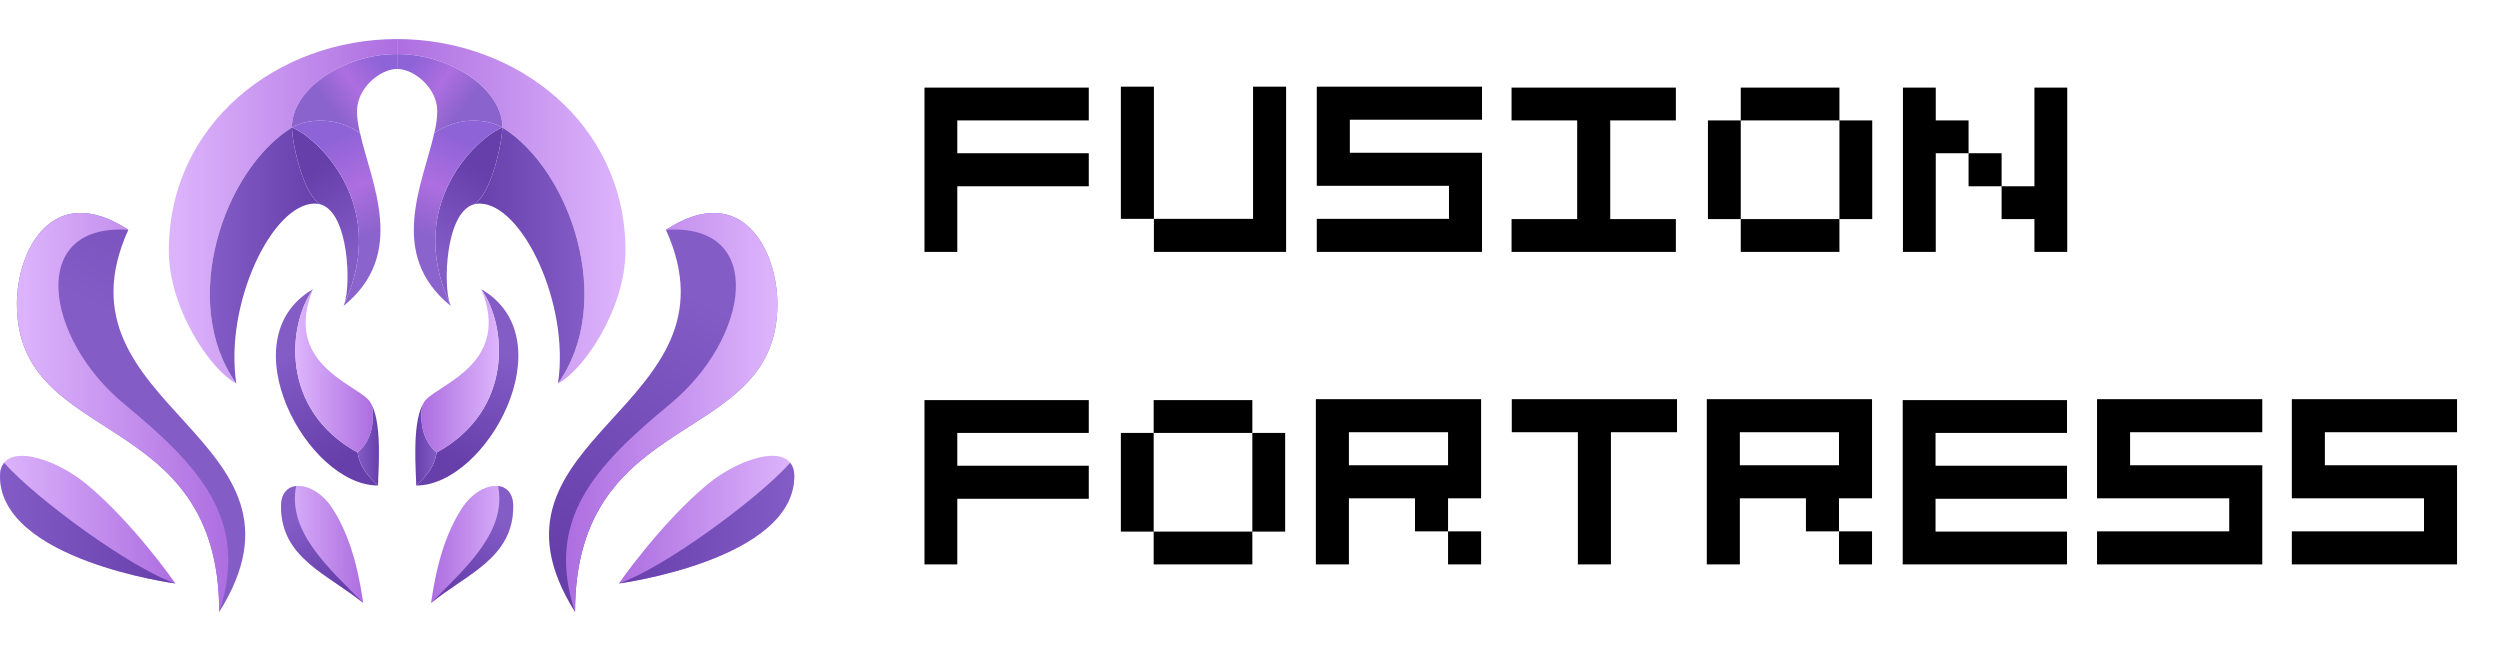
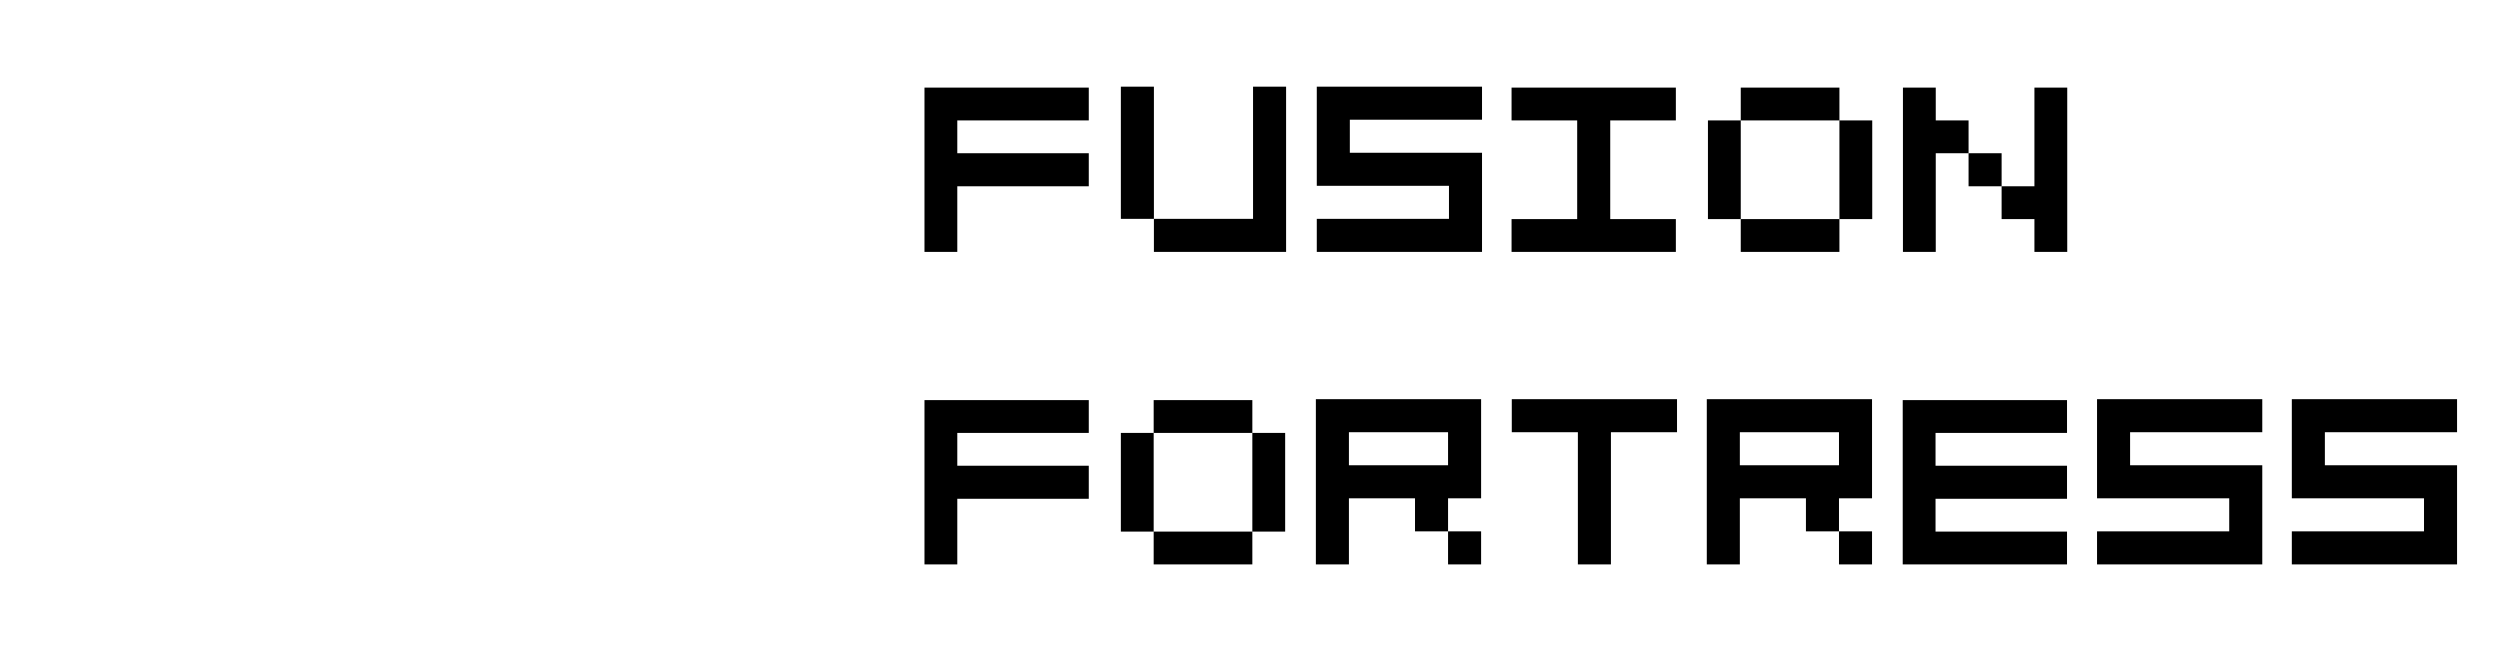
<svg xmlns="http://www.w3.org/2000/svg" width="192" height="50" viewBox="0 0 192 50" fill="none">
  <g clip-path="url(#clip0_456_9014)">
    <path d="M51.144 17.65C57.363 31.366 35.671 33.528 44.164 47.002C44.164 31.158 59.706 34.443 59.706 23.345C59.706 19.258 56.994 13.84 51.144 17.651V17.65Z" fill="url(#paint0_linear_456_9014)" />
    <path d="M47.527 44.81C47.527 44.81 61.001 43.021 61.001 36.561C61.001 33.873 56.922 35.07 54.387 37.158C50.755 40.151 47.527 44.81 47.527 44.81Z" fill="url(#paint1_linear_456_9014)" />
-     <path d="M33.102 46.306C33.306 45.051 33.75 41.653 35.492 39.005C36.886 36.884 39.415 36.672 39.415 38.878C39.415 42.869 35.853 44.062 33.102 46.307L33.102 46.306Z" fill="url(#paint2_linear_456_9014)" />
    <path d="M51.469 31.022C45.684 35.798 41.821 39.911 44.164 47.002C44.164 31.158 59.706 34.443 59.706 23.345C59.706 19.258 56.994 13.84 51.144 17.651C58.914 17.133 57.578 25.977 51.468 31.023L51.469 31.022Z" fill="url(#paint3_linear_456_9014)" />
    <path d="M61.001 36.56C61.001 36.116 60.881 35.788 60.684 35.543C58.3 38.244 50.969 43.642 47.527 44.81C47.527 44.81 61.001 43.021 61.001 36.56Z" fill="url(#paint4_linear_456_9014)" />
    <path d="M39.414 38.878C39.414 37.906 38.923 37.405 38.255 37.328C38.929 40.797 35.852 43.541 33.102 46.307C35.852 44.062 39.414 42.869 39.414 38.878Z" fill="url(#paint5_linear_456_9014)" />
    <path d="M36.962 22.211C43.532 26.013 37.406 37.289 31.965 37.289C32.761 36.538 33.375 35.849 33.53 34.754C39.528 31.462 38.901 24.952 36.962 22.211Z" fill="url(#paint6_linear_456_9014)" />
    <path d="M36.965 22.211C38.903 24.952 39.53 31.462 33.532 34.754C32.391 33.79 32.236 32.24 32.439 31.117C32.517 30.952 32.608 30.808 32.721 30.69C33.884 29.436 39.27 27.824 36.965 22.211Z" fill="url(#paint7_linear_456_9014)" />
    <path d="M33.529 34.754C33.374 35.849 32.761 36.538 31.965 37.289C31.965 36.331 31.626 32.715 32.437 31.117C32.232 32.24 32.387 33.79 33.529 34.754Z" fill="url(#paint8_linear_456_9014)" />
    <path d="M48.037 19.242C48.037 23.754 44.774 28.478 42.85 29.45C47.298 23.202 43.815 13.035 38.578 9.791C38.634 6.981 34.772 4.15 30.5 4.15V3C39.712 3 48.037 9.523 48.037 19.242Z" fill="url(#paint9_linear_456_9014)" />
    <path d="M38.579 9.793C43.816 13.037 47.298 23.204 42.851 29.452C43.782 23.342 40.102 15.634 36.818 15.634C36.655 15.634 36.501 15.662 36.359 15.703C37.642 15.104 38.552 11.157 38.579 9.793Z" fill="url(#paint10_linear_456_9014)" />
    <path d="M30.5 4.152C34.772 4.152 38.634 6.983 38.578 9.793C37.69 9.222 35.315 8.815 33.355 10.227C33.495 9.621 33.581 9.056 33.581 8.546C33.581 6.741 31.79 5.295 30.5 5.295V4.152Z" fill="url(#paint11_linear_456_9014)" />
    <path d="M38.578 9.793C38.549 11.157 37.64 15.104 36.358 15.703C34.201 16.385 34.039 21.895 34.553 23.335C31.014 15.593 36.809 10.447 38.578 9.793Z" fill="url(#paint12_linear_456_9014)" />
    <path d="M33.356 10.226C35.315 8.814 37.691 9.221 38.579 9.793C36.81 10.447 31.015 15.593 34.554 23.335C34.575 23.39 34.596 23.445 34.625 23.5C29.691 19.533 32.496 14.05 33.349 10.226H33.356H33.356Z" fill="url(#paint13_linear_456_9014)" />
    <path d="M9.855 17.65C3.636 31.366 25.328 33.528 16.834 47.002C16.834 31.158 1.293 34.443 1.293 23.345C1.293 19.258 4.005 13.84 9.855 17.651V17.65Z" fill="url(#paint14_linear_456_9014)" />
    <path d="M13.473 44.81C13.473 44.81 0 43.021 0 36.561C0 33.873 4.079 35.07 6.614 37.158C10.246 40.151 13.473 44.81 13.473 44.81Z" fill="url(#paint15_linear_456_9014)" />
    <path d="M27.896 46.306C27.691 45.051 27.247 41.653 25.505 39.005C24.112 36.884 21.582 36.672 21.582 38.878C21.582 42.869 25.144 44.062 27.895 46.307L27.896 46.306Z" fill="url(#paint16_linear_456_9014)" />
    <path d="M9.534 31.022C15.319 35.798 19.182 39.911 16.838 47.002C16.838 31.158 1.297 34.443 1.297 23.345C1.297 19.258 4.009 13.84 9.859 17.651C2.089 17.133 3.425 25.977 9.535 31.023L9.534 31.022Z" fill="url(#paint17_linear_456_9014)" />
    <path d="M0 36.56C0 36.116 0.119 35.788 0.317 35.543C2.701 38.244 10.032 43.642 13.473 44.81C13.473 44.81 0 43.021 0 36.56Z" fill="url(#paint18_linear_456_9014)" />
    <path d="M21.582 38.878C21.582 37.906 22.074 37.405 22.742 37.328C22.068 40.797 25.144 43.541 27.895 46.307C25.144 44.062 21.582 42.869 21.582 38.878Z" fill="url(#paint19_linear_456_9014)" />
    <path d="M24.036 22.211C17.466 26.013 23.592 37.289 29.033 37.289C28.237 36.538 27.623 35.849 27.468 34.754C21.47 31.462 22.097 24.952 24.036 22.211Z" fill="url(#paint20_linear_456_9014)" />
    <path d="M24.036 22.211C22.098 24.952 21.471 31.462 27.469 34.754C28.61 33.79 28.766 32.24 28.562 31.117C28.485 30.952 28.393 30.808 28.28 30.69C27.117 29.436 21.731 27.824 24.036 22.211Z" fill="url(#paint21_linear_456_9014)" />
    <path d="M27.469 34.754C27.624 35.849 28.238 36.538 29.034 37.289C29.034 36.331 29.372 32.715 28.562 31.117C28.767 32.24 28.611 33.79 27.469 34.754Z" fill="url(#paint22_linear_456_9014)" />
    <path d="M12.965 19.242C12.965 23.754 16.228 28.478 18.152 29.45C13.704 23.202 17.187 13.035 22.424 9.791C22.368 6.981 26.23 4.15 30.502 4.15V3C21.29 3 12.965 9.523 12.965 19.242Z" fill="url(#paint23_linear_456_9014)" />
    <path d="M22.421 9.793C17.184 13.037 13.702 23.204 18.149 29.452C17.219 23.342 20.898 15.634 24.183 15.634C24.345 15.634 24.5 15.662 24.641 15.703C23.358 15.104 22.448 11.157 22.421 9.793Z" fill="url(#paint24_linear_456_9014)" />
-     <path d="M30.5 4.152C26.229 4.152 22.366 6.983 22.422 9.793C23.311 9.222 25.686 8.815 27.646 10.227C27.505 9.621 27.42 9.056 27.42 8.546C27.42 6.741 29.21 5.295 30.5 5.295V4.152Z" fill="url(#paint25_linear_456_9014)" />
+     <path d="M30.5 4.152C26.229 4.152 22.366 6.983 22.422 9.793C23.311 9.222 25.686 8.815 27.646 10.227C27.42 6.741 29.21 5.295 30.5 5.295V4.152Z" fill="url(#paint25_linear_456_9014)" />
    <path d="M22.422 9.793C22.45 11.157 23.36 15.104 24.642 15.703C26.799 16.385 26.961 21.895 26.447 23.335C29.985 15.593 24.191 10.447 22.422 9.793Z" fill="url(#paint26_linear_456_9014)" />
    <path d="M27.645 10.226C25.686 8.814 23.31 9.221 22.422 9.793C24.191 10.447 29.985 15.593 26.447 23.335C26.425 23.39 26.404 23.445 26.376 23.5C31.31 19.533 28.505 14.05 27.652 10.226H27.644H27.645Z" fill="url(#paint27_linear_456_9014)" />
  </g>
  <path d="M71 9.248V6.728H73.52V9.248H71ZM71 11.768V9.248H73.52V11.768H71ZM71 14.306V11.768H73.52V14.306H71ZM76.04 14.306V11.768H73.52V14.306H76.04ZM78.578 14.306V11.768H76.04V14.306H78.578ZM81.098 14.306V11.768H78.578V14.306H81.098ZM71 16.826V14.306H73.52V16.826H71ZM71 19.346V16.826H73.52V19.346H71ZM81.098 9.248V6.728H83.618V9.248H81.098ZM78.578 9.248V6.728H81.098V9.248H78.578ZM76.04 9.248V6.728H78.578V9.248H76.04ZM73.52 9.248V6.728H76.04V9.248H73.52ZM81.098 14.306V11.768H83.618V14.306H81.098ZM88.62 16.808H96.234V19.346H88.62V16.808ZM86.082 6.656H88.62V16.808H86.082V6.656ZM96.234 6.656H98.772V19.346H96.234V6.656ZM103.667 9.194V6.656H106.205V9.194H103.667ZM106.205 9.194V6.656H108.743V9.194H106.205ZM108.743 9.194V6.656H111.281V9.194H108.743ZM111.281 9.194V6.656H113.819V9.194H111.281ZM101.129 6.656H103.667V11.732H113.819V19.346H101.129V16.808H111.281V14.27H101.129V6.656ZM116.088 6.728H128.706V9.248H123.666V16.826H128.706V19.346H116.088V16.826H121.128V9.248H116.088V6.728ZM131.17 9.248H133.69V16.826H131.17V9.248ZM133.69 6.728H141.268V9.248H133.69V6.728ZM141.268 9.248H143.788V16.826H141.268V19.346H133.69V16.826H141.268V9.248ZM156.244 6.728H158.764V19.346H156.244V16.826H153.724V14.306H151.186V11.768H148.666V19.346H146.146V6.728H148.666V9.248H151.186V11.768H153.724V14.306H156.244V6.728Z" fill="black" />
  <path d="M71 33.248V30.728H73.52V33.248H71ZM71 35.768V33.248H73.52V35.768H71ZM71 38.306V35.768H73.52V38.306H71ZM76.04 38.306V35.768H73.52V38.306H76.04ZM78.578 38.306V35.768H76.04V38.306H78.578ZM81.098 38.306V35.768H78.578V38.306H81.098ZM71 40.826V38.306H73.52V40.826H71ZM71 43.346V40.826H73.52V43.346H71ZM81.098 33.248V30.728H83.618V33.248H81.098ZM78.578 33.248V30.728H81.098V33.248H78.578ZM76.04 33.248V30.728H78.578V33.248H76.04ZM73.52 33.248V30.728H76.04V33.248H73.52ZM81.098 38.306V35.768H83.618V38.306H81.098ZM86.082 33.248H88.602V40.826H86.082V33.248ZM88.602 30.728H96.18V33.248H88.602V30.728ZM96.18 33.248H98.7V40.826H96.18V43.346H88.602V40.826H96.18V33.248ZM101.059 30.656H113.749V38.27H111.211V40.808H113.749V43.346H111.211V40.808H108.673V38.27H103.597V43.346H101.059V30.656ZM111.211 33.194H103.597V35.732H111.211V33.194ZM116.105 30.656H128.795V33.194H123.719V43.346H121.181V33.194H116.105V30.656ZM131.082 30.656H143.772V38.27H141.234V40.808H143.772V43.346H141.234V40.808H138.696V38.27H133.62V43.346H131.082V30.656ZM141.234 33.194H133.62V35.732H141.234V33.194ZM146.129 33.248V30.728H148.649V33.248H146.129ZM146.129 35.768V33.248H148.649V35.768H146.129ZM146.129 38.306V35.768H148.649V38.306H146.129ZM151.169 38.306V35.768H148.649V38.306H151.169ZM153.707 38.306V35.768H151.169V38.306H153.707ZM156.227 38.306V35.768H153.707V38.306H156.227ZM148.649 43.346V40.826H151.169V43.346H148.649ZM151.169 43.346V40.826H153.707V43.346H151.169ZM153.707 43.346V40.826H156.227V43.346H153.707ZM146.129 40.826V38.306H148.649V40.826H146.129ZM146.129 43.346V40.826H148.649V43.346H146.129ZM156.227 33.248V30.728H158.747V33.248H156.227ZM153.707 33.248V30.728H156.227V33.248H153.707ZM151.169 33.248V30.728H153.707V33.248H151.169ZM148.649 33.248V30.728H151.169V33.248H148.649ZM156.227 38.306V35.768H158.747V38.306H156.227ZM156.227 43.346V40.826H158.747V43.346H156.227ZM163.591 33.194V30.656H166.129V33.194H163.591ZM166.129 33.194V30.656H168.667V33.194H166.129ZM168.667 33.194V30.656H171.205V33.194H168.667ZM171.205 33.194V30.656H173.743V33.194H171.205ZM161.053 30.656H163.591V35.732H173.743V43.346H161.053V40.808H171.205V38.27H161.053V30.656ZM178.55 33.194V30.656H181.088V33.194H178.55ZM181.088 33.194V30.656H183.626V33.194H181.088ZM183.626 33.194V30.656H186.164V33.194H183.626ZM186.164 33.194V30.656H188.702V33.194H186.164ZM176.012 30.656H178.55V35.732H188.702V43.346H176.012V40.808H186.164V38.27H176.012V30.656Z" fill="black" />
  <defs>
    <linearGradient id="paint0_linear_456_9014" x1="43.651" y1="43.034" x2="54.191" y2="23.044" gradientUnits="userSpaceOnUse">
      <stop stop-color="#673FAB" />
      <stop offset="1" stop-color="#845CC6" />
    </linearGradient>
    <linearGradient id="paint1_linear_456_9014" x1="47.527" y1="39.908" x2="61.001" y2="39.908" gradientUnits="userSpaceOnUse">
      <stop stop-color="#AD6EE0" />
      <stop offset="1" stop-color="#DDB5FC" />
    </linearGradient>
    <linearGradient id="paint2_linear_456_9014" x1="33.102" y1="41.811" x2="39.414" y2="41.811" gradientUnits="userSpaceOnUse">
      <stop stop-color="#AD6EE0" />
      <stop offset="1" stop-color="#DDB5FC" />
    </linearGradient>
    <linearGradient id="paint3_linear_456_9014" x1="43.469" y1="31.678" x2="59.706" y2="31.678" gradientUnits="userSpaceOnUse">
      <stop stop-color="#AD6EE0" />
      <stop offset="1" stop-color="#DDB5FC" />
    </linearGradient>
    <linearGradient id="paint4_linear_456_9014" x1="47.527" y1="40.176" x2="61.001" y2="40.176" gradientUnits="userSpaceOnUse">
      <stop stop-color="#673FAB" />
      <stop offset="1" stop-color="#845CC6" />
    </linearGradient>
    <linearGradient id="paint5_linear_456_9014" x1="35.01" y1="45.117" x2="38.115" y2="39.821" gradientUnits="userSpaceOnUse">
      <stop stop-color="#673FAB" />
      <stop offset="1" stop-color="#845CC6" />
    </linearGradient>
    <linearGradient id="paint6_linear_456_9014" x1="34.108" y1="35.041" x2="37.776" y2="26.735" gradientUnits="userSpaceOnUse">
      <stop stop-color="#673FAB" />
      <stop offset="1" stop-color="#845CC6" />
    </linearGradient>
    <linearGradient id="paint7_linear_456_9014" x1="32.363" y1="28.483" x2="38.322" y2="28.483" gradientUnits="userSpaceOnUse">
      <stop stop-color="#AD6EE0" />
      <stop offset="1" stop-color="#DDB5FC" />
    </linearGradient>
    <linearGradient id="paint8_linear_456_9014" x1="31.895" y1="34.203" x2="33.529" y2="34.203" gradientUnits="userSpaceOnUse">
      <stop stop-color="#673FAB" />
      <stop offset="1" stop-color="#845CC6" />
    </linearGradient>
    <linearGradient id="paint9_linear_456_9014" x1="30.5" y1="16.225" x2="48.037" y2="16.225" gradientUnits="userSpaceOnUse">
      <stop stop-color="#AD6EE0" />
      <stop offset="1" stop-color="#DDB5FC" />
    </linearGradient>
    <linearGradient id="paint10_linear_456_9014" x1="36.359" y1="19.622" x2="44.887" y2="19.622" gradientUnits="userSpaceOnUse">
      <stop stop-color="#673FAB" />
      <stop offset="1" stop-color="#845CC6" />
    </linearGradient>
    <linearGradient id="paint11_linear_456_9014" x1="31.175" y1="5.527" x2="35.352" y2="8.635" gradientUnits="userSpaceOnUse">
      <stop stop-color="#8E63D7" />
      <stop offset="0.52" stop-color="#AD6EE0" />
      <stop offset="1" stop-color="#8B63CC" />
    </linearGradient>
    <linearGradient id="paint12_linear_456_9014" x1="37.656" y1="13.527" x2="34.015" y2="19.782" gradientUnits="userSpaceOnUse">
      <stop stop-color="#673FAB" />
      <stop offset="1" stop-color="#845CC6" />
    </linearGradient>
    <linearGradient id="paint13_linear_456_9014" x1="36.674" y1="11.163" x2="33.393" y2="18.45" gradientUnits="userSpaceOnUse">
      <stop stop-color="#8E63D7" />
      <stop offset="0.52" stop-color="#AD6EE0" />
      <stop offset="1" stop-color="#8B63CC" />
    </linearGradient>
    <linearGradient id="paint14_linear_456_9014" x1="17.348" y1="3.001" x2="6.811" y2="23.448" gradientUnits="userSpaceOnUse">
      <stop stop-color="#673FAB" />
      <stop offset="1" stop-color="#845CC6" />
    </linearGradient>
    <linearGradient id="paint15_linear_456_9014" x1="13.473" y1="2.999" x2="0" y2="2.999" gradientUnits="userSpaceOnUse">
      <stop stop-color="#AD6EE0" />
      <stop offset="1" stop-color="#DDB5FC" />
    </linearGradient>
    <linearGradient id="paint16_linear_456_9014" x1="27.896" y1="41.811" x2="21.583" y2="41.811" gradientUnits="userSpaceOnUse">
      <stop stop-color="#AD6EE0" />
      <stop offset="1" stop-color="#DDB5FC" />
    </linearGradient>
    <linearGradient id="paint17_linear_456_9014" x1="17.534" y1="31.678" x2="1.297" y2="31.678" gradientUnits="userSpaceOnUse">
      <stop stop-color="#AD6EE0" />
      <stop offset="1" stop-color="#DDB5FC" />
    </linearGradient>
    <linearGradient id="paint18_linear_456_9014" x1="13.473" y1="40.176" x2="0" y2="40.176" gradientUnits="userSpaceOnUse">
      <stop stop-color="#673FAB" />
      <stop offset="1" stop-color="#845CC6" />
    </linearGradient>
    <linearGradient id="paint19_linear_456_9014" x1="25.986" y1="45.117" x2="22.881" y2="39.821" gradientUnits="userSpaceOnUse">
      <stop stop-color="#673FAB" />
      <stop offset="1" stop-color="#845CC6" />
    </linearGradient>
    <linearGradient id="paint20_linear_456_9014" x1="26.891" y1="35.041" x2="23.222" y2="26.735" gradientUnits="userSpaceOnUse">
      <stop stop-color="#673FAB" />
      <stop offset="1" stop-color="#845CC6" />
    </linearGradient>
    <linearGradient id="paint21_linear_456_9014" x1="28.639" y1="28.483" x2="22.68" y2="28.483" gradientUnits="userSpaceOnUse">
      <stop stop-color="#AD6EE0" />
      <stop offset="1" stop-color="#DDB5FC" />
    </linearGradient>
    <linearGradient id="paint22_linear_456_9014" x1="29.104" y1="34.203" x2="27.469" y2="34.203" gradientUnits="userSpaceOnUse">
      <stop stop-color="#673FAB" />
      <stop offset="1" stop-color="#845CC6" />
    </linearGradient>
    <linearGradient id="paint23_linear_456_9014" x1="30.502" y1="16.225" x2="12.965" y2="16.225" gradientUnits="userSpaceOnUse">
      <stop stop-color="#AD6EE0" />
      <stop offset="1" stop-color="#DDB5FC" />
    </linearGradient>
    <linearGradient id="paint24_linear_456_9014" x1="24.642" y1="19.622" x2="16.114" y2="19.622" gradientUnits="userSpaceOnUse">
      <stop stop-color="#673FAB" />
      <stop offset="1" stop-color="#845CC6" />
    </linearGradient>
    <linearGradient id="paint25_linear_456_9014" x1="29.825" y1="5.527" x2="25.648" y2="8.635" gradientUnits="userSpaceOnUse">
      <stop stop-color="#8E63D7" />
      <stop offset="0.52" stop-color="#AD6EE0" />
      <stop offset="1" stop-color="#8B63CC" />
    </linearGradient>
    <linearGradient id="paint26_linear_456_9014" x1="23.343" y1="13.527" x2="26.985" y2="19.782" gradientUnits="userSpaceOnUse">
      <stop stop-color="#673FAB" />
      <stop offset="1" stop-color="#845CC6" />
    </linearGradient>
    <linearGradient id="paint27_linear_456_9014" x1="24.326" y1="11.163" x2="27.608" y2="18.45" gradientUnits="userSpaceOnUse">
      <stop stop-color="#8E63D7" />
      <stop offset="0.52" stop-color="#AD6EE0" />
      <stop offset="1" stop-color="#8B63CC" />
    </linearGradient>
    <clipPath id="clip0_456_9014">
-       <rect width="61" height="44" fill="white" transform="translate(0 3)" />
-     </clipPath>
+       </clipPath>
  </defs>
</svg>